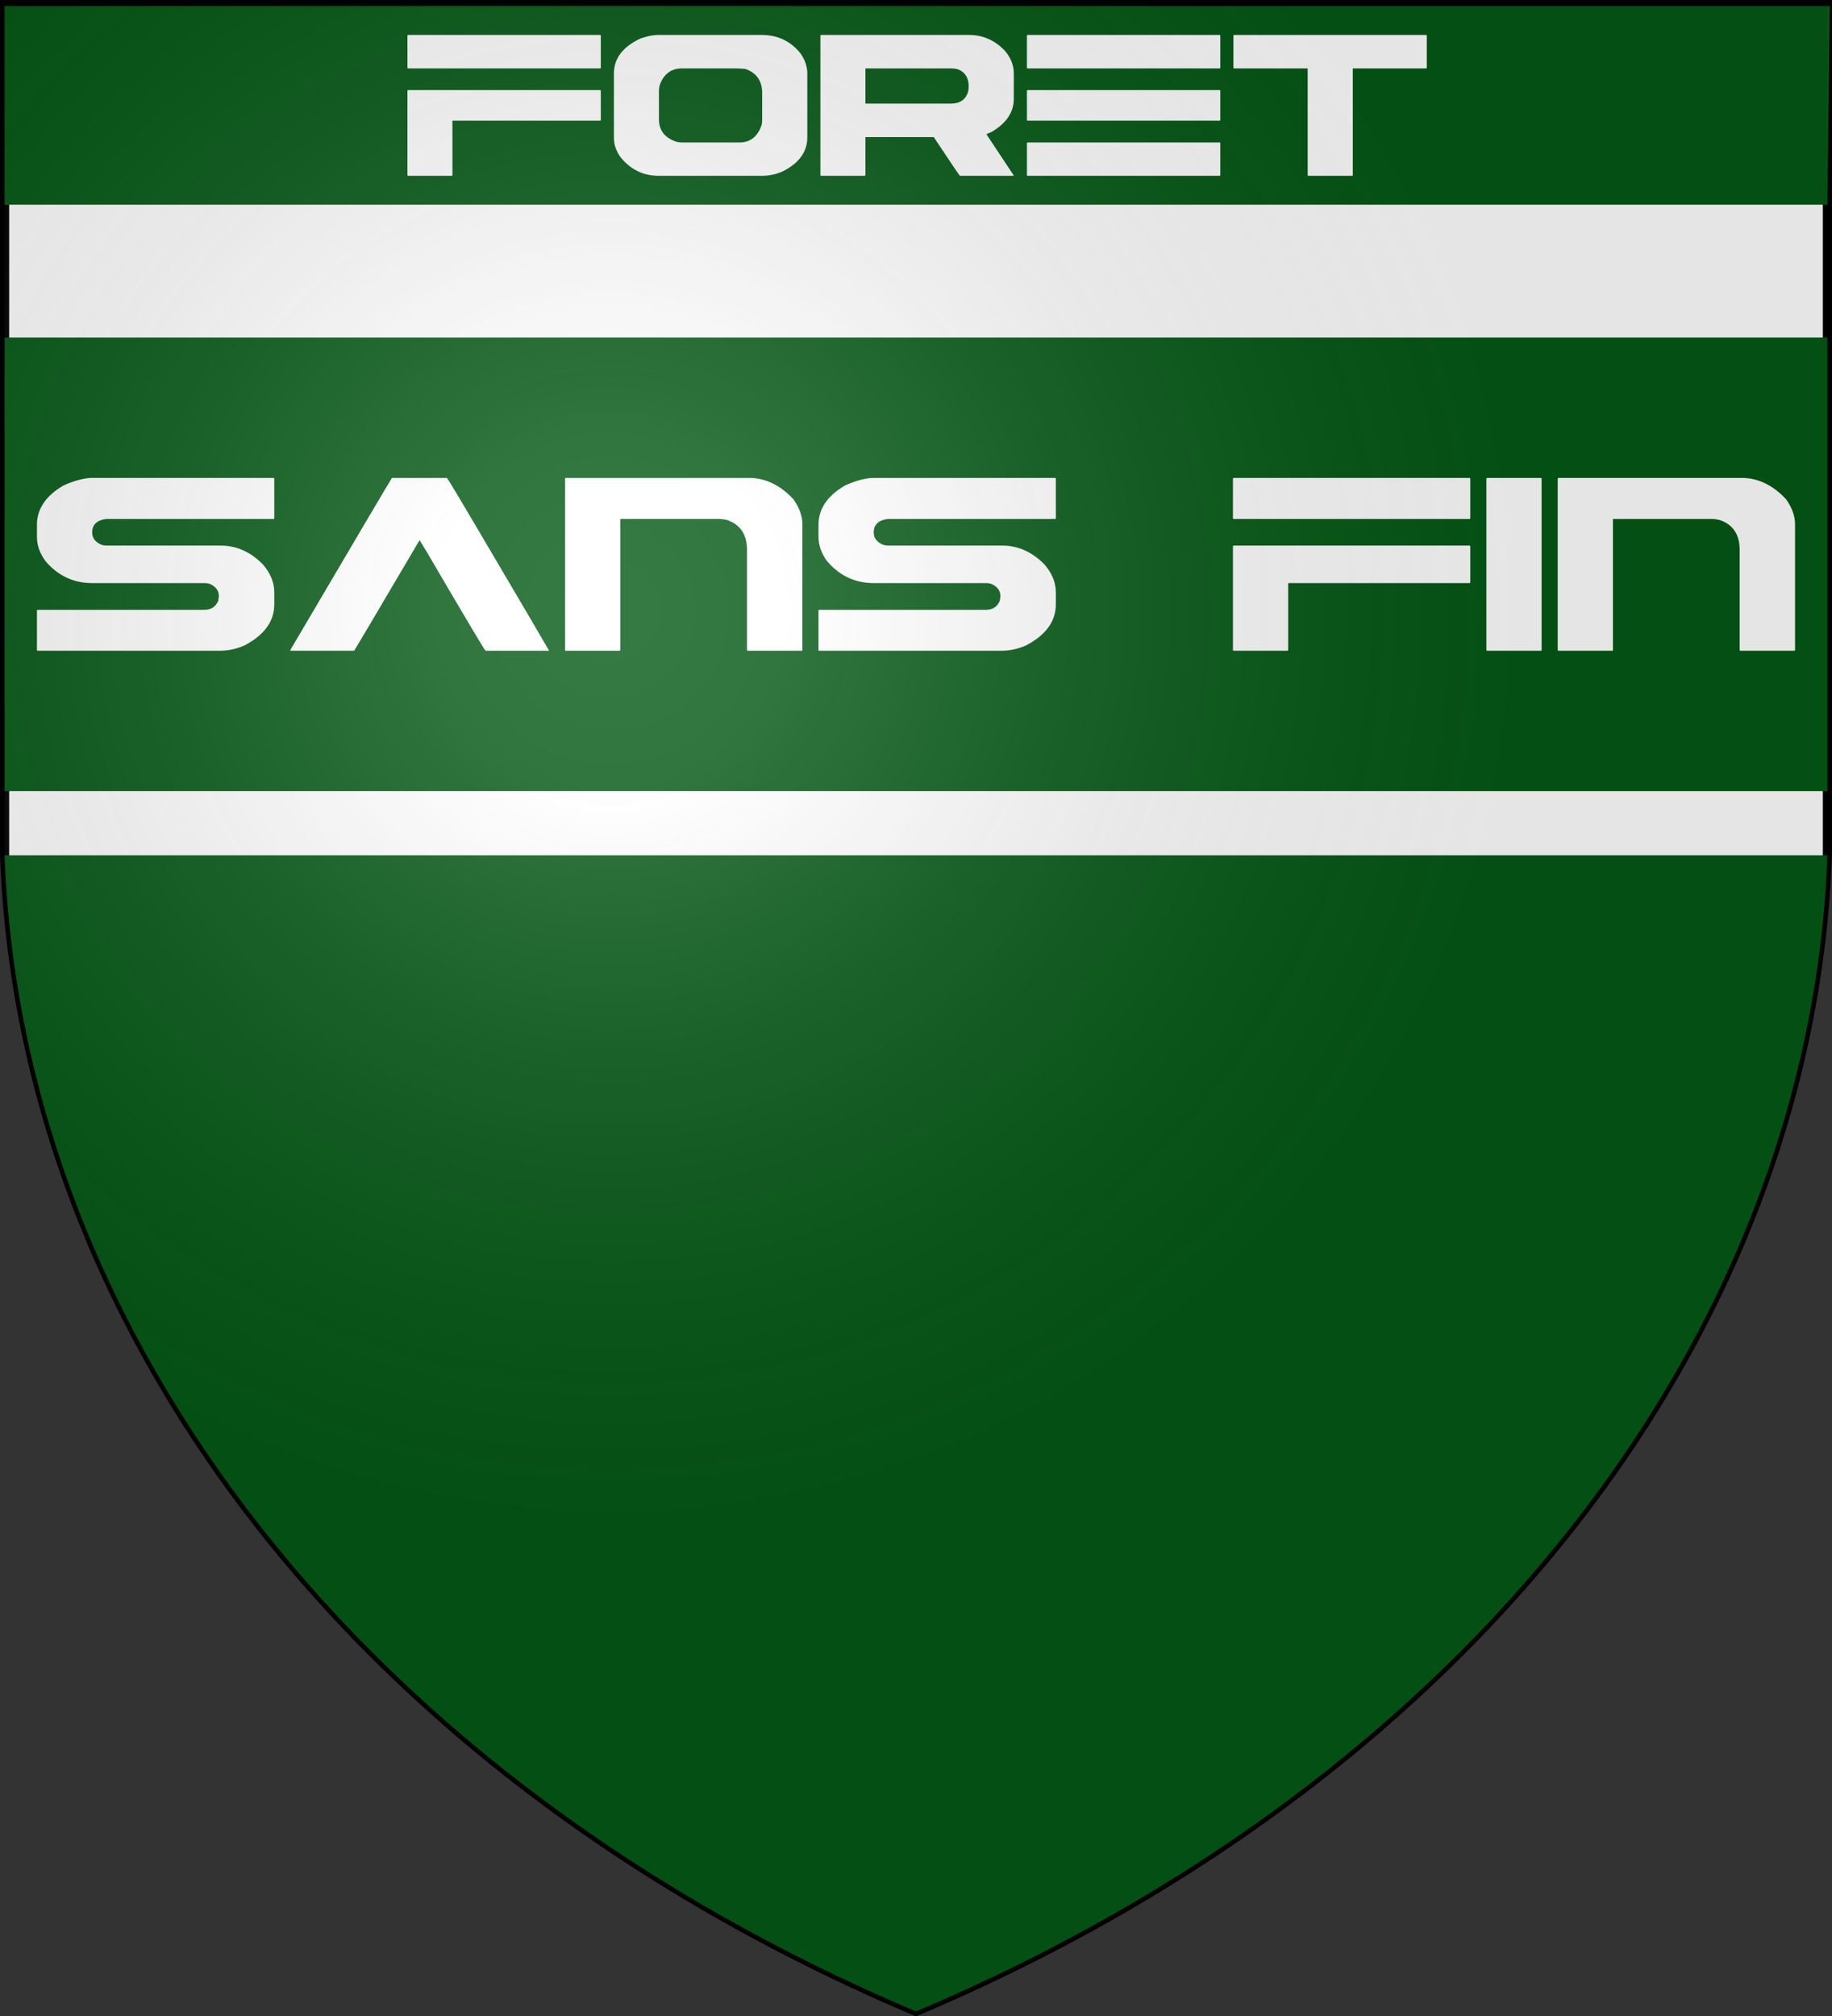
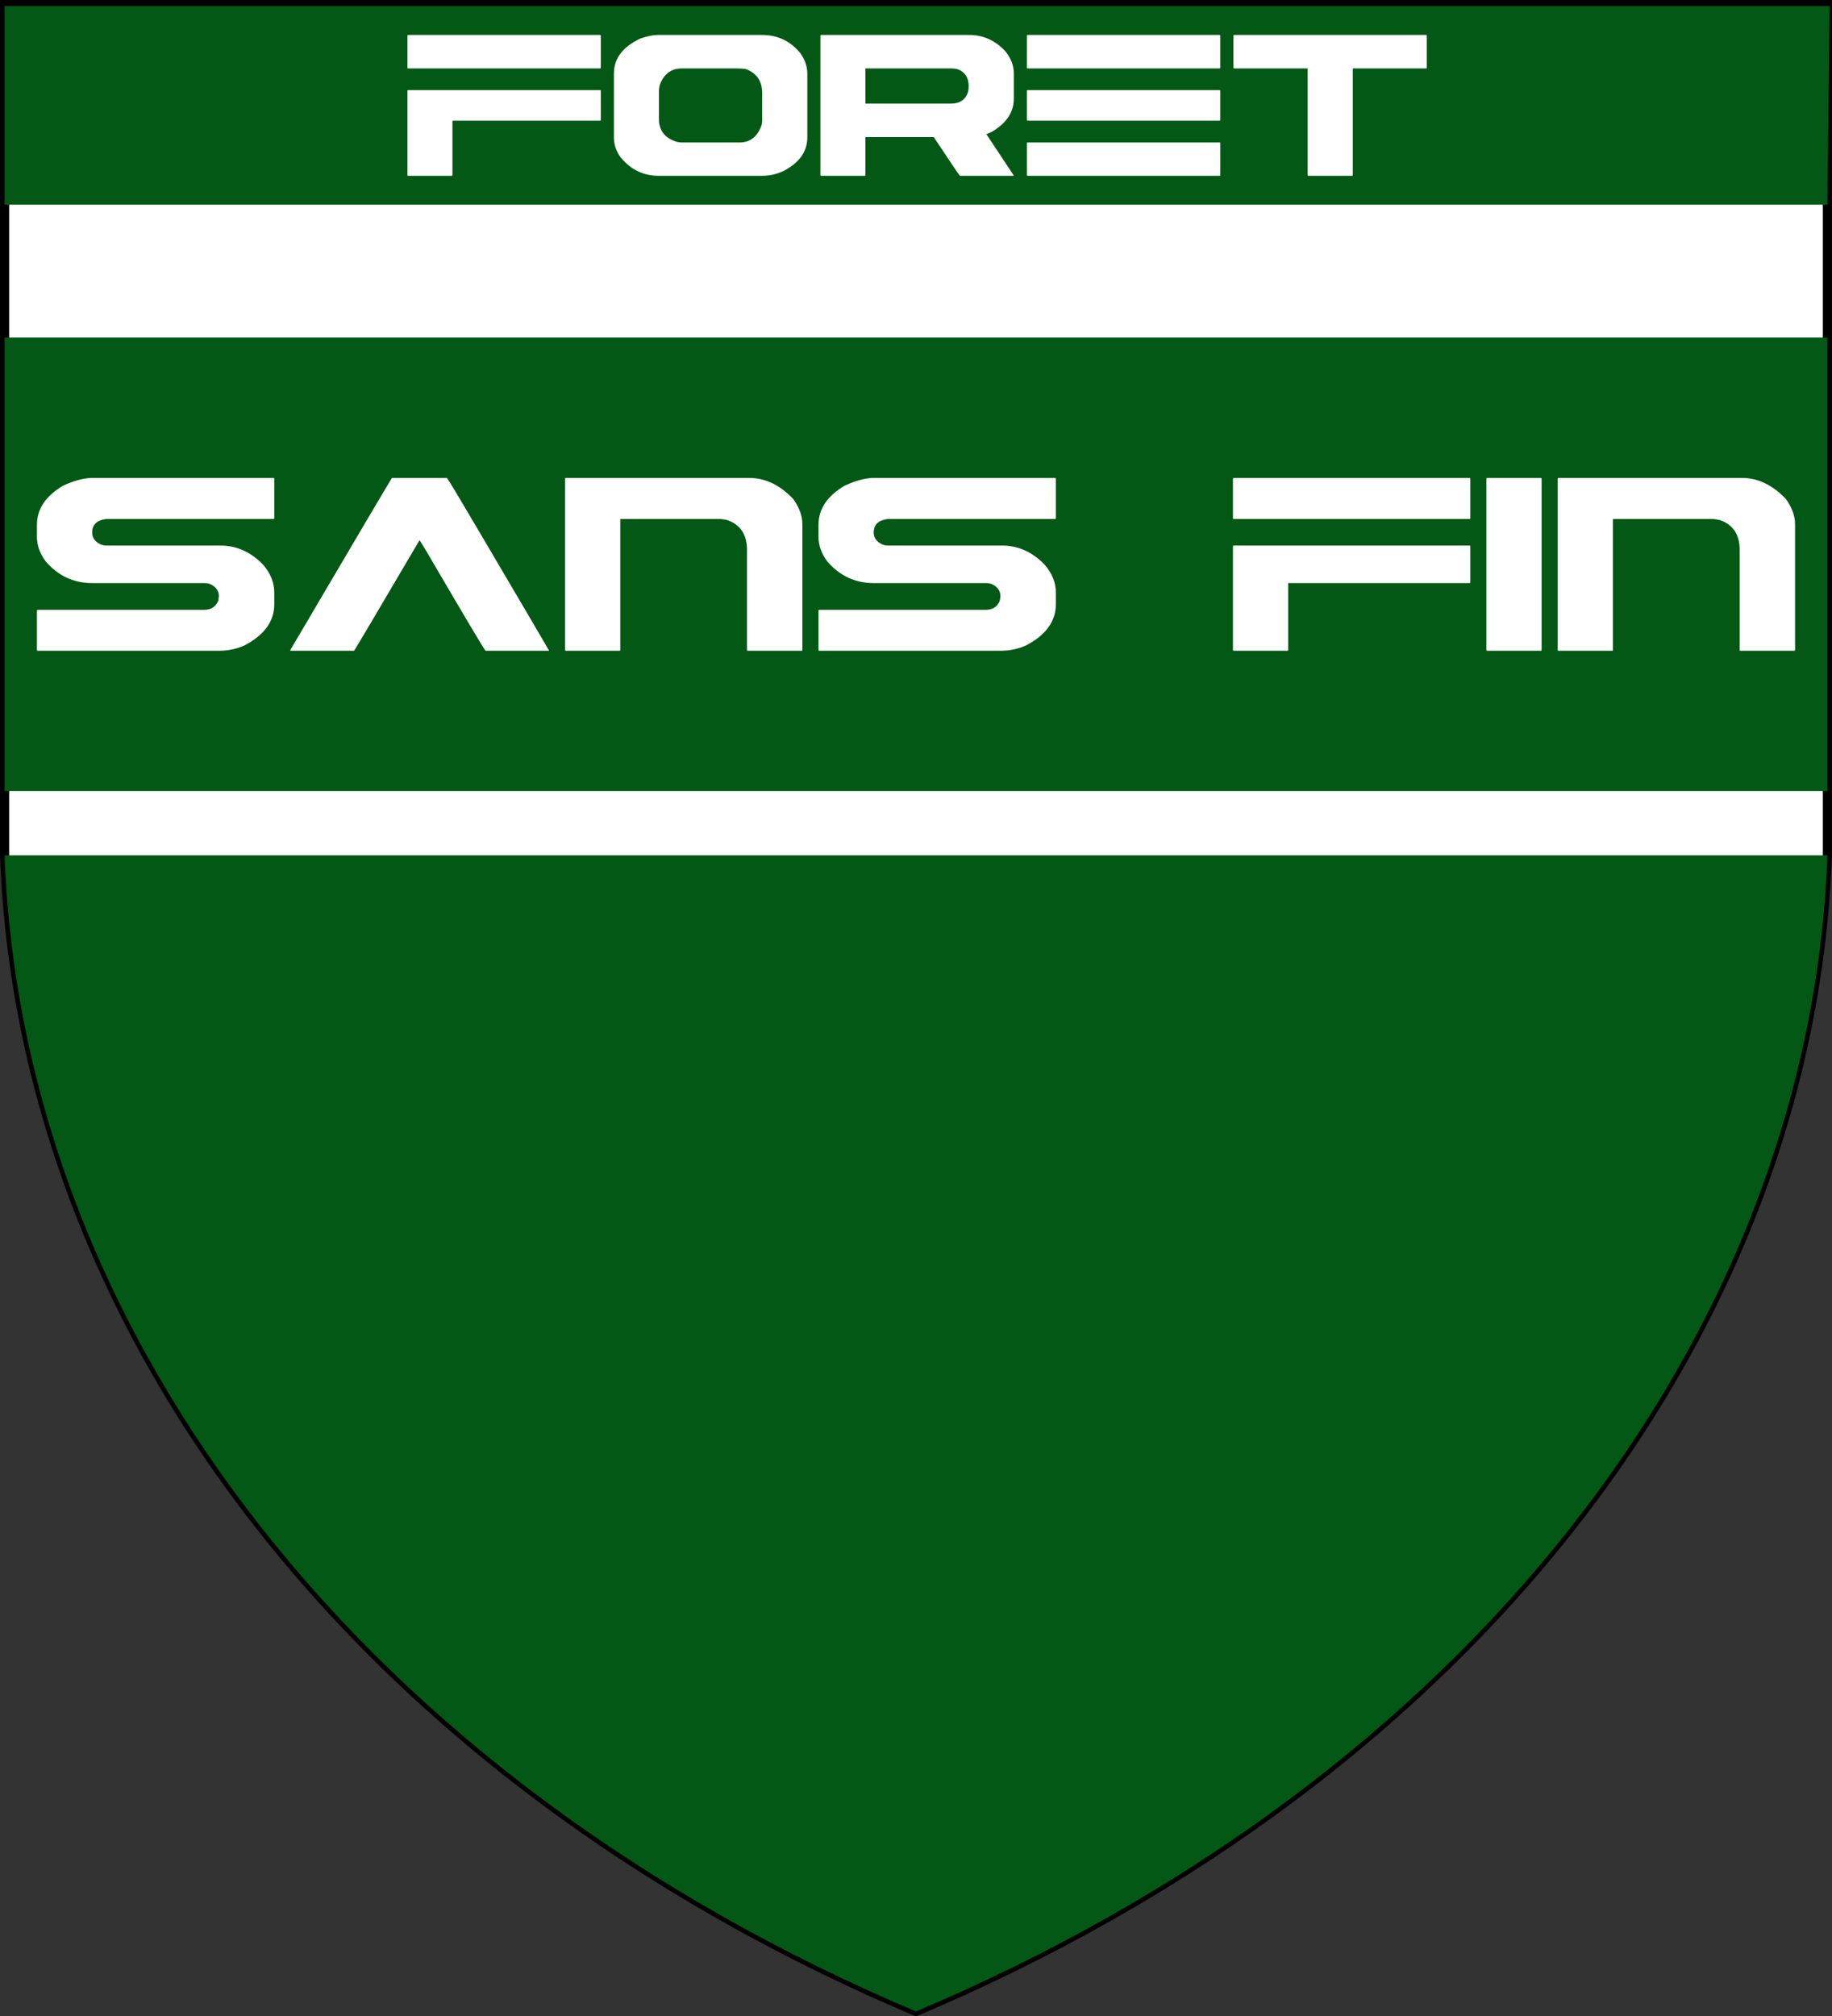
<svg xmlns="http://www.w3.org/2000/svg" version="1.1" width="600" height="660">
  <rect width="100%" height="100%" fill="#333333" stroke="none" />
  <title>GeoBrol - Blason de la forêt sans fin - La Tour Sombre</title>
  <radialGradient id="A" cx="200" cy="200" r="300" gradientUnits="userSpaceOnUse">
    <stop offset="0" stop-color="#fff" stop-opacity=".200" />
    <stop offset="0.19" stop-color="#fff" stop-opacity=".180" />
    <stop offset="0.6" stop-color="#6b6b6b" stop-opacity=".150" />
    <stop offset="1" stop-opacity=".100" />
  </radialGradient>
  <path fill="#fff" stroke="#000" stroke-width="3" d="M1.5 1.5h597V280A570 445 0 0 1 300 658.5 570 445 0 0 1 1.5 280Z" />
  <g fill="#045815" stroke="none">
    <path d="M 1.5 280 L 598.5 280 C 592.615 438.706 478.865 582.941 300 658.5 C 121.135 582.941 7.386 438.706 1.5 280 Z" />
    <path d="M 1.5 110.5 L 598.5 110.5 L 598.5 259 L 1.5 259 L 1.5 110.5 Z" />
    <path d="M 1.5 2 L 599.231 2 L 598.5 67 L 1.5 67 L 1.5 2 Z" />
  </g>
  <g fill="#fff">
    <path d="M 29.712 156.458 L 89.566 156.458 C 89.742 156.493 89.829 156.581 89.829 156.722 L 89.829 169.642 C 89.829 169.818 89.742 169.906 89.566 169.906 L 34.774 169.906 C 31.716 170.293 30.187 171.769 30.187 174.335 C 30.187 176.058 31.119 177.359 32.982 178.238 C 33.544 178.484 34.212 178.607 34.985 178.607 L 72.216 178.607 C 77.454 178.607 82.095 180.681 86.138 184.829 C 88.599 187.677 89.829 190.718 89.829 193.952 L 89.829 197.855 C 89.829 203.374 86.613 207.839 80.179 211.249 C 77.507 212.444 74.765 213.042 71.952 213.042 L 12.362 213.042 C 12.187 213.042 12.099 212.954 12.099 212.779 L 12.099 199.859 C 12.134 199.718 12.222 199.648 12.362 199.648 L 66.89 199.648 C 69.105 199.648 70.634 198.664 71.478 196.695 C 71.619 195.851 71.689 195.359 71.689 195.218 C 71.689 193.46 70.775 192.142 68.946 191.263 C 68.384 191.017 67.699 190.894 66.89 190.894 L 30.187 190.894 C 24.14 190.894 19.077 188.538 14.999 183.827 C 13.066 181.261 12.099 178.554 12.099 175.706 L 12.099 171.804 C 12.099 166.636 14.964 162.365 20.694 158.99 C 23.964 157.478 26.97 156.634 29.712 156.458 Z M 128.373 156.458 L 146.355 156.458 C 146.707 156.775 150.416 162.945 157.482 174.968 C 171.756 199.191 179.191 211.847 179.789 212.937 L 179.789 213.042 L 159.011 213.042 C 158.519 212.55 152.103 201.757 139.763 180.663 C 138.252 178.132 137.461 176.867 137.39 176.867 C 123.504 200.456 116.367 212.515 115.98 213.042 L 95.097 213.042 L 95.097 212.779 C 116.473 176.462 127.565 157.689 128.373 156.458 Z M 185.325 156.458 L 245.284 156.458 C 250.628 156.458 255.48 158.778 259.839 163.419 C 261.808 166.196 262.792 168.939 262.792 171.646 L 262.792 212.779 C 262.792 212.954 262.704 213.042 262.528 213.042 L 244.915 213.042 C 244.739 213.042 244.651 212.954 244.651 212.779 L 244.651 180.031 C 244.651 175.038 242.507 171.786 238.218 170.275 C 237.198 170.029 236.267 169.906 235.423 169.906 L 203.149 169.906 L 203.149 212.779 C 203.149 212.954 203.062 213.042 202.886 213.042 L 185.325 213.042 C 185.149 213.042 185.061 212.954 185.061 212.779 L 185.061 156.722 C 185.097 156.546 185.185 156.458 185.325 156.458 Z M 285.679 156.458 L 345.532 156.458 C 345.708 156.493 345.796 156.581 345.796 156.722 L 345.796 169.642 C 345.796 169.818 345.708 169.906 345.532 169.906 L 290.741 169.906 C 287.683 170.293 286.154 171.769 286.154 174.335 C 286.154 176.058 287.086 177.359 288.948 178.238 C 289.511 178.484 290.179 178.607 290.952 178.607 L 328.183 178.607 C 333.421 178.607 338.062 180.681 342.105 184.829 C 344.566 187.677 345.796 190.718 345.796 193.952 L 345.796 197.855 C 345.796 203.374 342.58 207.839 336.146 211.249 C 333.474 212.444 330.732 213.042 327.919 213.042 L 268.329 213.042 C 268.154 213.042 268.066 212.954 268.066 212.779 L 268.066 199.859 C 268.101 199.718 268.189 199.648 268.329 199.648 L 322.857 199.648 C 325.072 199.648 326.601 198.664 327.445 196.695 C 327.585 195.851 327.655 195.359 327.655 195.218 C 327.655 193.46 326.741 192.142 324.913 191.263 C 324.351 191.017 323.666 190.894 322.857 190.894 L 286.154 190.894 C 280.107 190.894 275.044 188.538 270.966 183.827 C 269.033 181.261 268.066 178.554 268.066 175.706 L 268.066 171.804 C 268.066 166.636 270.931 162.365 276.661 158.99 C 279.931 157.478 282.937 156.634 285.679 156.458 Z M 404.066 156.458 L 481.269 156.458 C 481.445 156.493 481.533 156.581 481.533 156.722 L 481.533 169.642 C 481.533 169.818 481.445 169.906 481.269 169.906 L 404.066 169.906 C 403.891 169.906 403.803 169.818 403.803 169.642 L 403.803 156.722 C 403.838 156.546 403.926 156.458 404.066 156.458 Z M 404.066 178.607 L 481.269 178.607 C 481.445 178.642 481.533 178.73 481.533 178.87 L 481.533 190.63 C 481.533 190.806 481.445 190.894 481.269 190.894 L 421.89 190.894 L 421.89 212.779 C 421.89 212.954 421.803 213.042 421.627 213.042 L 404.066 213.042 C 403.891 213.042 403.803 212.954 403.803 212.779 L 403.803 178.87 C 403.838 178.695 403.926 178.607 404.066 178.607 Z M 487.07 156.458 L 504.631 156.458 C 504.807 156.493 504.895 156.581 504.895 156.722 L 504.895 212.779 C 504.895 212.954 504.807 213.042 504.631 213.042 L 487.07 213.042 C 486.895 213.042 486.807 212.954 486.807 212.779 L 486.807 156.722 C 486.843 156.546 486.93 156.458 487.07 156.458 Z M 510.434 156.458 L 570.393 156.458 C 575.737 156.458 580.588 158.778 584.947 163.419 C 586.916 166.196 587.9 168.939 587.9 171.646 L 587.9 212.779 C 587.9 212.954 587.813 213.042 587.637 213.042 L 570.023 213.042 C 569.848 213.042 569.76 212.954 569.76 212.779 L 569.76 180.031 C 569.76 175.038 567.616 171.786 563.326 170.275 C 562.307 170.029 561.375 169.906 560.531 169.906 L 528.258 169.906 L 528.258 212.779 C 528.258 212.954 528.17 213.042 527.994 213.042 L 510.434 213.042 C 510.258 213.042 510.17 212.954 510.17 212.779 L 510.17 156.722 C 510.206 156.546 510.294 156.458 510.434 156.458 Z" />
    <path d="M 133.652 11.448 L 196.559 11.448 C 196.702 11.476 196.773 11.548 196.773 11.663 L 196.773 22.19 C 196.773 22.333 196.702 22.405 196.559 22.405 L 133.652 22.405 C 133.509 22.405 133.437 22.333 133.437 22.19 L 133.437 11.663 C 133.466 11.519 133.537 11.448 133.652 11.448 Z M 133.652 29.495 L 196.559 29.495 C 196.702 29.523 196.773 29.595 196.773 29.709 L 196.773 39.291 C 196.773 39.434 196.702 39.506 196.559 39.506 L 148.176 39.506 L 148.176 57.338 C 148.176 57.481 148.104 57.553 147.961 57.553 L 133.652 57.553 C 133.509 57.553 133.437 57.481 133.437 57.338 L 133.437 29.709 C 133.466 29.566 133.537 29.495 133.652 29.495 Z M 215.289 11.448 L 249.535 11.448 C 254.691 11.448 258.888 13.438 262.125 17.42 C 263.643 19.54 264.402 21.774 264.402 24.123 L 264.402 44.963 C 264.402 49.632 261.781 53.313 256.539 56.006 C 254.333 57.037 251.998 57.553 249.535 57.553 L 215.718 57.553 C 210.705 57.553 206.538 55.519 203.215 51.452 C 201.782 49.418 201.066 47.298 201.066 45.092 L 201.066 24.038 C 201.066 19.139 203.959 15.329 209.746 12.608 C 212.037 11.834 213.885 11.448 215.289 11.448 Z M 215.804 29.924 L 215.804 38.991 C 215.804 42.715 217.738 45.192 221.605 46.424 C 222.15 46.567 222.723 46.639 223.324 46.639 L 242.23 46.639 C 245.61 46.639 247.973 44.848 249.32 41.268 C 249.521 40.752 249.621 40.065 249.621 39.206 L 249.621 30.44 C 249.621 26.515 247.802 23.894 244.164 22.577 C 243.104 22.462 242.173 22.405 241.371 22.405 L 223.324 22.405 C 219.858 22.405 217.452 24.181 216.105 27.733 C 215.904 28.449 215.804 29.179 215.804 29.924 Z M 268.91 11.448 L 317.464 11.448 C 321.875 11.448 325.728 13.138 329.023 16.518 C 331.028 18.838 332.031 21.344 332.031 24.038 L 332.031 32.373 C 332.031 36.699 329.653 40.28 324.898 43.116 L 323.05 43.932 L 332.031 57.467 L 331.816 57.553 L 314.371 57.553 C 313.941 57.066 311.091 52.841 305.82 44.877 L 283.433 44.877 L 283.433 57.338 C 283.433 57.481 283.361 57.553 283.218 57.553 L 268.91 57.553 C 268.767 57.553 268.695 57.481 268.695 57.338 L 268.695 11.663 C 268.724 11.519 268.795 11.448 268.91 11.448 Z M 283.433 22.405 L 283.433 33.92 L 311.406 33.92 C 314.385 33.92 316.275 32.616 317.078 30.01 C 317.192 29.408 317.249 28.821 317.249 28.248 C 317.249 25.47 316.089 23.622 313.769 22.706 C 313.053 22.505 312.323 22.405 311.578 22.405 L 283.433 22.405 Z M 336.544 11.448 L 399.45 11.448 C 399.593 11.476 399.665 11.548 399.665 11.663 L 399.665 22.19 C 399.665 22.333 399.593 22.405 399.45 22.405 L 336.544 22.405 C 336.401 22.405 336.329 22.333 336.329 22.19 L 336.329 11.663 C 336.358 11.519 336.429 11.448 336.544 11.448 Z M 336.544 29.495 L 399.45 29.495 C 399.593 29.523 399.665 29.595 399.665 29.709 L 399.665 39.291 C 399.665 39.434 399.593 39.506 399.45 39.506 L 336.544 39.506 C 336.401 39.506 336.329 39.434 336.329 39.291 L 336.329 29.709 C 336.358 29.566 336.429 29.495 336.544 29.495 Z M 336.544 46.639 L 399.45 46.639 C 399.593 46.639 399.665 46.696 399.665 46.811 L 399.665 57.338 C 399.665 57.481 399.593 57.553 399.45 57.553 L 336.544 57.553 C 336.401 57.553 336.329 57.481 336.329 57.338 L 336.329 46.811 C 336.358 46.696 336.429 46.639 336.544 46.639 Z M 404.173 11.448 L 467.079 11.448 C 467.222 11.476 467.294 11.548 467.294 11.663 L 467.294 22.19 C 467.294 22.333 467.222 22.405 467.079 22.405 L 443.059 22.405 L 443.059 57.338 C 443.059 57.481 442.988 57.553 442.845 57.553 L 428.493 57.553 C 428.35 57.553 428.278 57.481 428.278 57.338 L 428.278 22.405 L 404.173 22.405 C 404.03 22.405 403.958 22.333 403.958 22.19 L 403.958 11.663 C 403.987 11.519 404.058 11.448 404.173 11.448 Z" />
  </g>
-   <path fill="url(#A)" d="M1.5 1.5h597V280A570 445 0 0 1 300 658.5 570 445 0 0 1 1.5 280Z" stroke-width="3" />
</svg>